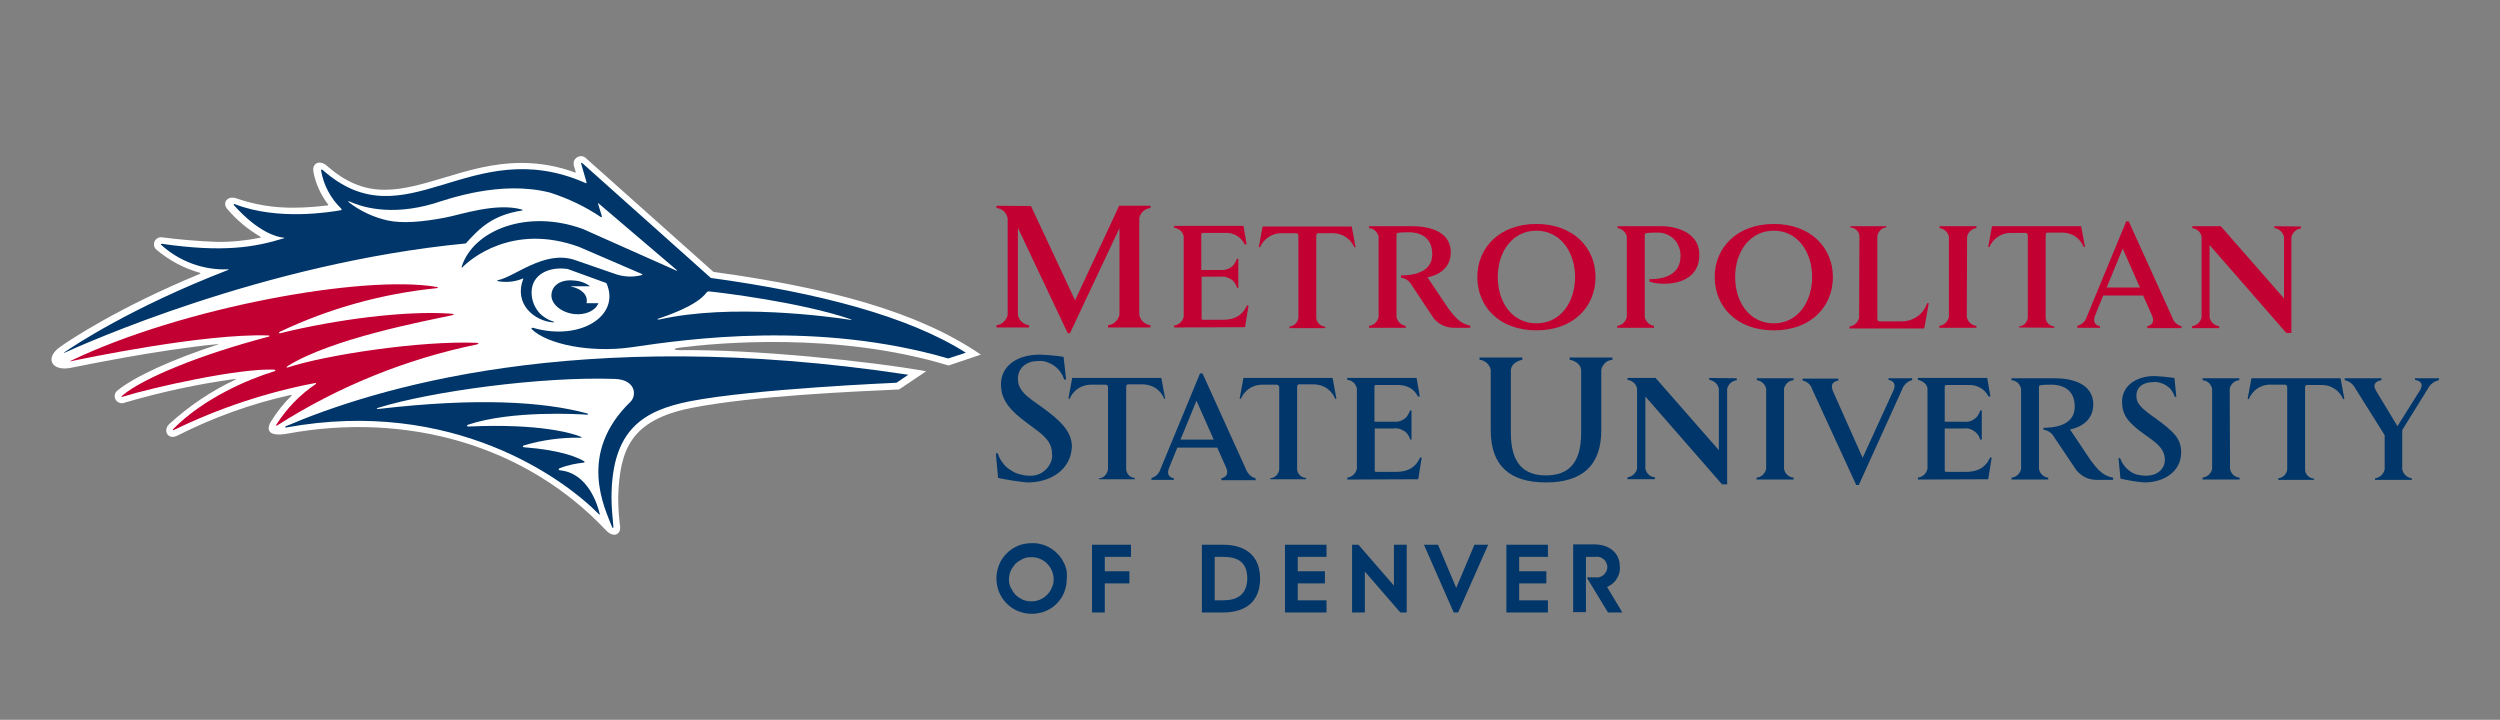
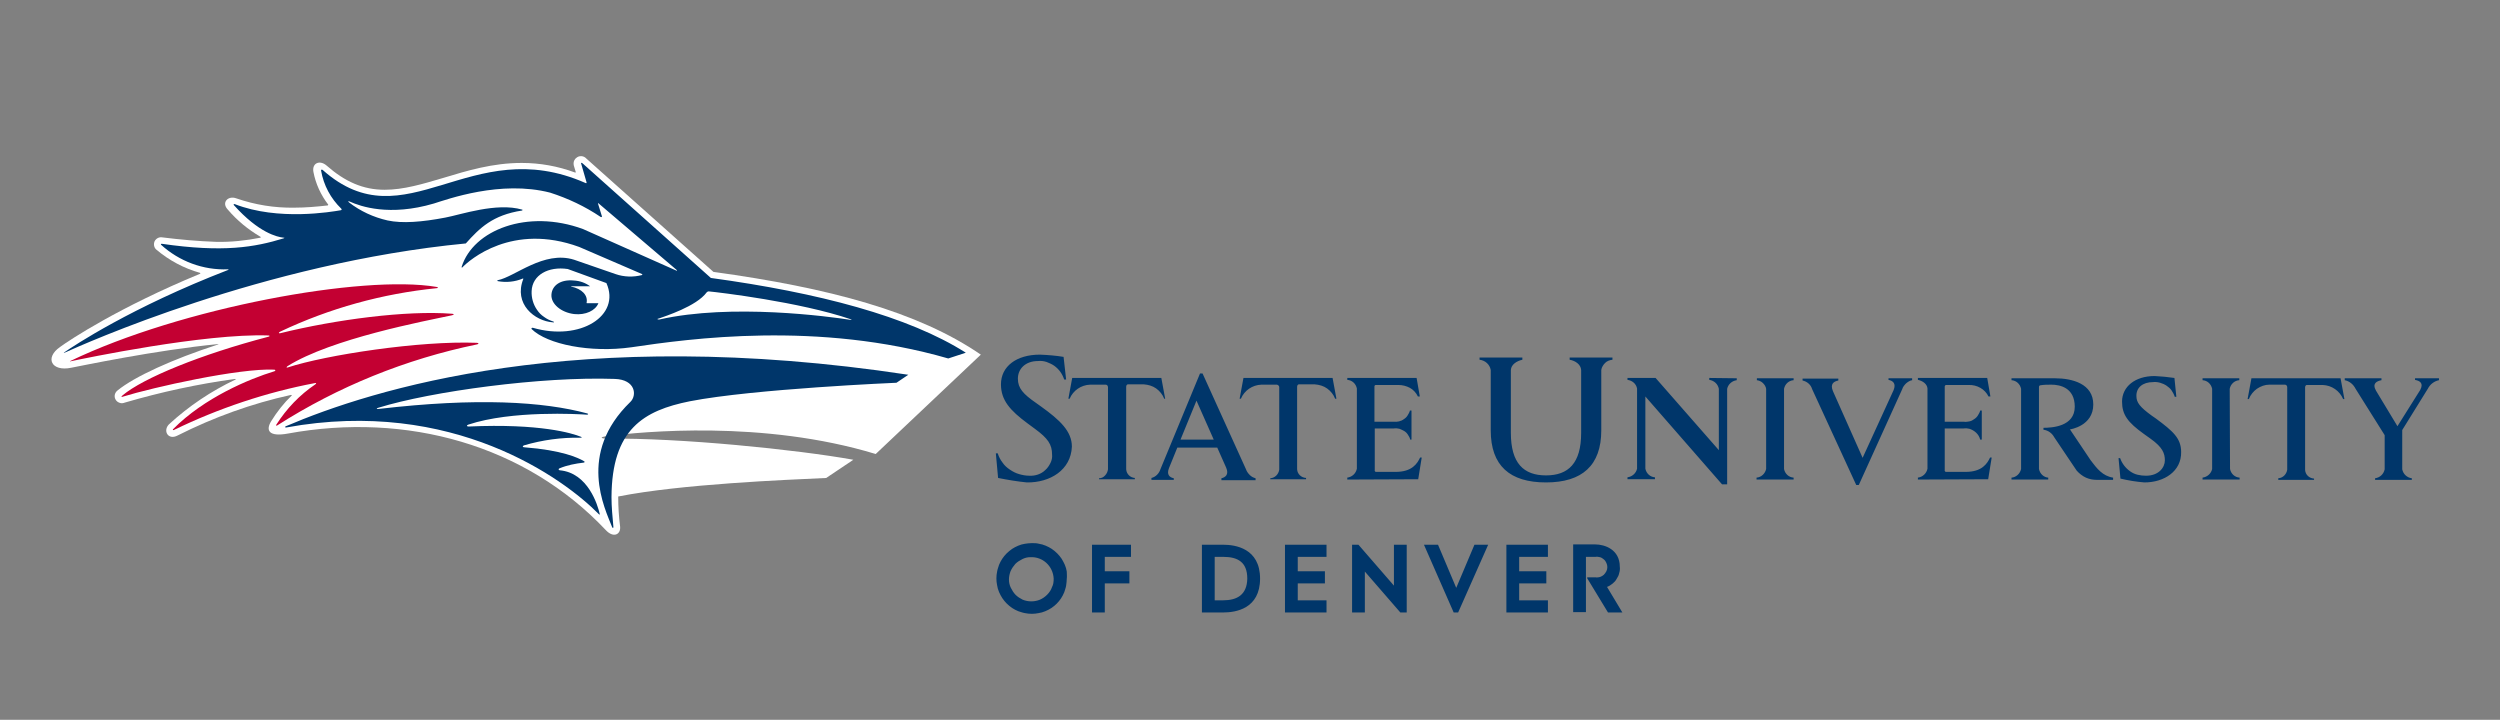
<svg xmlns="http://www.w3.org/2000/svg" xmlns:xlink="http://www.w3.org/1999/xlink" version="1.1" id="Layer_1" x="0px" y="0px" viewBox="0 0 782.5 225.3" style="enable-background:new 0 0 782.5 225.3;" xml:space="preserve">
  <rect x="0" y="0" width="782.5" height="225.3" fill="#808080" stroke="none" />
  <style type="text/css">
	.st0{clip-path:url(#SVGID_00000086654231750248977840000003949882572259283116_);}
	.st1{fill:#00366A;}
	.st2{fill:#C30032;}
	.st3{fill:#FFFFFF;}
</style>
  <g>
    <g>
      <defs>
        <rect id="SVGID_1_" x="16.2" y="47" width="750" height="149.4" />
      </defs>
      <clipPath id="SVGID_00000054238375503902733550000000255610621686599600_">
        <use xlink:href="#SVGID_1_" style="overflow:visible;" />
      </clipPath>
      <g style="clip-path:url(#SVGID_00000054238375503902733550000000255610621686599600_);">
        <path class="st1" d="M329.8,181.1c-0.2-3.9-3.4-6.9-7.3-6.7c-0.9,0-1.7,0.2-2.5,0.6s-1.6,0.9-2.2,1.5c-0.6,0.7-1.1,1.4-1.5,2.3     c-0.3,0.8-0.5,1.7-0.5,2.6s0.2,1.8,0.6,2.6c0.4,0.8,0.9,1.6,1.5,2.2s1.4,1.1,2.2,1.5c1.7,0.7,3.7,0.7,5.4,0     c0.9-0.4,1.6-0.9,2.3-1.6c0.7-0.7,1.2-1.5,1.5-2.4C329.7,183,329.8,182.1,329.8,181.1L329.8,181.1L329.8,181.1z M333.9,181.1     c0,0.7-0.1,1.4-0.2,2.2c-0.1,0.7-0.4,1.4-0.6,2.1c-0.3,0.7-0.6,1.3-1,1.9c-0.8,1.2-1.8,2.2-3,3c-0.6,0.4-1.2,0.7-1.9,1     c-0.7,0.3-1.4,0.5-2.1,0.6c-1.4,0.3-2.9,0.3-4.3,0c-0.7-0.1-1.4-0.4-2.1-0.6c-0.7-0.3-1.3-0.6-1.9-1s-1.2-0.9-1.7-1.4     c-1-1-1.8-2.2-2.4-3.6c-0.3-0.7-0.5-1.4-0.6-2.1c-0.3-1.4-0.3-2.9,0-4.3c0.1-0.7,0.4-1.4,0.6-2.1c0.3-0.7,0.6-1.3,1-1.9     c0.8-1.2,1.8-2.2,3.1-3.1c0.6-0.4,1.2-0.7,1.9-1c0.7-0.3,1.4-0.5,2.1-0.6s1.4-0.2,2.2-0.2c0.7,0,1.5,0,2.2,0.2     c0.7,0.1,1.4,0.3,2.1,0.6c0.7,0.3,1.3,0.6,1.9,1s1.2,0.9,1.7,1.4s1,1.1,1.4,1.7s0.7,1.3,1,1.9c0.3,0.7,0.5,1.4,0.6,2.1     C333.9,179.6,334,180.4,333.9,181.1L333.9,181.1L333.9,181.1z M503,183.7c0.6-0.2,1.2-0.6,1.7-1s1-0.9,1.3-1.5     c0.4-0.6,0.7-1.2,0.8-1.8c0.2-0.6,0.3-1.3,0.2-2c0-5.4-4.7-7-7.7-7h-6.9v21.2h4v-17.3h3c0.5-0.1,0.9,0,1.4,0.1     c0.4,0.1,0.9,0.4,1.2,0.7c0.4,0.3,0.6,0.7,0.8,1.1s0.3,0.9,0.3,1.3c0,0.5-0.1,0.9-0.3,1.3s-0.5,0.8-0.8,1.1     c-0.3,0.3-0.7,0.5-1.2,0.7c-0.4,0.1-0.9,0.2-1.4,0.1h-2.6v0.3l6.5,10.7h4.5L503,183.7L503,183.7z M415.2,191.7v-3.8h-9v-5.3h8.5     v-3.8h-8.5v-4.5h9v-3.8h-13v21.2L415.2,191.7z M484.5,191.7v-3.8h-9v-5.3h8.5v-3.8h-8.5v-4.5h9v-3.8h-13v21.2L484.5,191.7z      M390.4,181.1c0-5.1-2.9-6.8-7.5-6.8h-2.7v13.6h2.6C387.2,187.9,390.3,186.2,390.4,181.1L390.4,181.1z M376.2,191.7v-21.2h6.7     c3.7,0,11.5,1.1,11.5,10.6s-7.7,10.6-11.5,10.6H376.2z M436.3,170.5v12.8l-11.1-12.8h-2v21.2h4v-12.8l11.1,12.8h2v-21.2H436.3z      M465.8,170.5h-4.3l-5.7,13.5l-5.7-13.5h-4.4l9.3,21.2h1.4L465.8,170.5L465.8,170.5z M354,170.5v3.8h-8.2v4.5h7.7v3.8h-7.7v9.1     h-4v-21.2L354,170.5L354,170.5z" />
        <path class="st1" d="M654.4,144.1c1.9,2.5,3.7,4.9,7,5.4v0.7h-5c-1.2,0-2.4-0.2-3.5-0.7s-2.1-1.3-2.9-2.2l-7-10.4     c-0.7-1.3-1.9-2.2-3.4-2.4v-0.6c2.7,0,9.8-0.4,9.8-6.6c0-6-4.7-6.9-7.3-6.9c-1.2,0-2.3,0-3.5,0.2c-0.3,0.1-0.4,0.2-0.4,0.6v25.6     c0.3,1.5,1.5,2.6,2.9,2.7v0.6h-11.5v-0.6c1.5-0.1,2.7-1.3,3-2.7v-25.1c-0.3-1.5-1.5-2.6-3-2.7v-0.6h13.6c5.4,0,12,1.7,12,8.2     c0,6.8-7.3,7.8-7.3,7.8L654.4,144.1L654.4,144.1z M763.4,118.4v0.6c-1.5,0.3-2.8,1.3-3.5,2.7l-8,12.9v12.3c0.3,1.5,1.5,2.6,3,2.8     v0.5h-11.5v-0.5c1.5-0.2,2.7-1.3,3-2.8v-10.7l-9.1-14.5c-0.7-1.4-1.9-2.4-3.4-2.7v-0.6h11.5v0.6c-1.5,0.3-3,1-1.7,3.3l6.7,11.1     l7.1-11.3c1.2-2.2-0.1-2.9-1.6-3.2v-0.5L763.4,118.4z M379.9,137.6h-10.4l5-12.2L379.9,137.6L379.9,137.6z M390,146.9l-13.6-30     h-0.8l-12.4,30c-0.4,1.3-1.5,2.4-2.8,2.7v0.6h7v-0.5c-1.4-0.3-2.3-1.2-1.5-3.2l2.6-6.4H381l2.8,6.3c0.9,2.1-0.2,3-1.5,3.3v0.6     H393v-0.6c-0.7-0.2-1.3-0.5-1.8-1C390.6,148.1,390.2,147.5,390,146.9L390,146.9L390,146.9z M504.7,111.9v0.7     c-0.9,0.1-1.7,0.4-2.3,1s-1.1,1.4-1.2,2.2v18.9c0,11-6,16.3-17.3,16.3s-17.3-5.2-17.3-16.3v-18.9c-0.3-1.7-1.7-3-3.5-3.2v-0.7     h13.4v0.7c-1.8,0.4-3.5,1.5-3.6,3.2v19.7c0,9.5,4,13.3,11,13.3s11-3.8,11-13.3v-19.7c-0.1-1.7-1.8-2.9-3.6-3.2v-0.7H504.7z      M592.7,122.1c0.8-2-0.1-2.9-1.6-3.2v-0.5h7.4v0.6c-0.7,0.1-1.3,0.5-1.9,1c-0.5,0.5-1,1.1-1.2,1.8l-13.6,30H581l-13.8-30     c-0.4-1.4-1.6-2.4-3-2.7v-0.6h11.2v0.6c-1.5,0.3-2.6,1.1-1.7,3.3l9.3,20.9L592.7,122.1L592.7,122.1z M543.6,118.4v0.6     c-1.5,0.2-2.7,1.3-3,2.7v29.9H539l-24-27.5v22.6c0.3,1.5,1.5,2.6,3,2.7v0.6h-8.6v-0.6c1.5-0.2,2.7-1.3,3-2.7v-25.1     c-0.3-1.5-1.5-2.5-3-2.7v-0.6h8.8l19.8,22.6v-19.2c-0.3-1.5-1.5-2.6-3-2.8v-0.6L543.6,118.4z M671.2,151c-2.5-0.2-5-0.6-7.5-1.2     l-0.6-6.4h0.5c0.6,1.7,1.7,3.1,3.1,4.1c0.7,0.5,1.5,0.9,2.4,1.1c0.8,0.2,1.7,0.3,2.6,0.3c4,0,5.9-2.6,5.9-4.8s-0.7-4.1-4.5-6.8     l-2.1-1.5c-5-3.6-6.8-6-6.8-10.1c0-4.6,4-8,10.2-8c2.1,0.1,4.1,0.3,6.2,0.6l0.6,5.9h-0.5c-0.2-0.7-0.6-1.4-1-2s-1-1.1-1.6-1.5     s-1.3-0.7-2-0.9c-0.7-0.2-1.5-0.3-2.2-0.2c-3.3,0-5.3,1.8-5.2,4.4c0,2,1.1,3.4,4.8,6.1l1.3,0.9c5.4,4,7.9,6.2,7.9,10.5     C682.8,147.5,677.4,151,671.2,151L671.2,151z M321.4,151c-3-0.3-6-0.8-9-1.4l-0.7-7.7h0.6c0.3,1,0.8,2,1.5,2.9     c0.6,0.9,1.4,1.6,2.3,2.2s1.8,1.1,2.9,1.4c1,0.3,2.1,0.5,3.2,0.5c1.8,0.1,3.7-0.5,5-1.8c0.7-0.6,1.2-1.4,1.6-2.2     c0.4-0.8,0.6-1.7,0.5-2.6c0-3.2-1.3-5.1-5.4-8.1l-2.3-1.7c-5.4-4-8.3-7.2-8.3-12.2c0-5.6,4.8-9.3,12.2-9.3c2.5,0.1,5,0.3,7.4,0.7     l0.8,7.1h-0.6c-0.3-0.9-0.7-1.7-1.2-2.4c-0.5-0.7-1.2-1.4-1.9-1.9c-0.7-0.5-1.6-0.9-2.4-1.2c-0.9-0.3-1.8-0.4-2.7-0.3     c-4,0-6.3,2.5-6.3,5.5s1.6,4.8,5.8,7.7l1.4,1c6,4.3,9.7,7.8,9.7,12.6C335.2,147.1,328.7,151.1,321.4,151L321.4,151z M397.6,150.1     v-0.4c1.5-0.1,2.6-1.3,2.8-2.7v-25.8c0-0.4-0.3-0.7-0.7-0.8h-4.9c-2.8,0.1-5.3,1.8-6.4,4.4H388l1.2-6.5h27.9l1.2,6.5h-0.4     c-0.5-1.3-1.4-2.4-2.5-3.2c-1.1-0.8-2.5-1.2-3.9-1.3h-4.9c-0.5,0-0.6,0.5-0.6,0.8v25.8c0.1,1.5,1.3,2.6,2.8,2.7v0.4h-11.2V150.1z      M713.1,150.1v-0.4c1.5-0.1,2.6-1.3,2.8-2.7v-25.8c0-0.3-0.2-0.8-0.7-0.8h-4.9c-1.4,0-2.7,0.5-3.9,1.3c-1.1,0.8-2,1.9-2.5,3.2     h-0.4l1.2-6.5h27.9l1.2,6.5h-0.4c-1.1-2.6-3.6-4.3-6.4-4.4h-4.9c-0.5,0-0.6,0.5-0.6,0.8v25.8c0.1,1.5,1.3,2.6,2.8,2.7v0.4h-11.2     V150.1z M344,150.1v-0.4c0.7,0,1.4-0.3,1.9-0.9c0.5-0.5,0.8-1.2,0.9-1.9v-25.7c0-0.3-0.2-0.8-0.7-0.8h-4.9     c-2.8,0.1-5.3,1.8-6.4,4.4h-0.4l1.2-6.5h27.9l1.2,6.5h-0.3c-0.5-1.3-1.4-2.4-2.5-3.2c-1.1-0.8-2.5-1.2-3.9-1.3h-4.9     c-0.5,0-0.6,0.5-0.6,0.8v25.8c0.1,1.5,1.3,2.6,2.7,2.7v0.4H344V150.1z M698,146.8c0.3,1.5,1.5,2.6,3,2.7v0.6h-11.6v-0.6     c1.5-0.2,2.7-1.3,3-2.7v-25.1c-0.3-1.5-1.5-2.6-3-2.7v-0.6h11.5v0.6c-1.5,0.1-2.7,1.2-3,2.7L698,146.8z M558.4,146.8     c0.3,1.5,1.5,2.6,3,2.7v0.6h-11.6v-0.6c1.5-0.1,2.7-1.3,3-2.7v-25.1c-0.1-0.7-0.5-1.3-1-1.8s-1.2-0.8-1.9-0.9v-0.6h11.5v0.6     c-1.5,0.1-2.7,1.2-3,2.7V146.8L558.4,146.8z M600.3,150.1v-0.6c1.5-0.2,2.7-1.3,3-2.8v-25.1c-0.1-1.4-1.5-2.4-3-2.7v-0.6H622     l1,5.8h-0.6c-1.1-2.3-3.6-3.7-6.2-3.6h-7.1c-0.2,0-0.4,0.3-0.4,0.5l0,0v11h6c0.6,0.1,1.1,0,1.7-0.1c0.6-0.1,1.1-0.4,1.5-0.7     c0.5-0.3,0.9-0.7,1.2-1.2s0.6-1,0.7-1.5h0.5v9.1h-0.5c-0.4-1.7-1.8-2.9-3.4-3.4c-0.5-0.1-1.1-0.2-1.7-0.1h-6v13     c-0.1,0.2,0.1,0.5,0.3,0.6l0,0h6.2c5.2,0,6.8-2.6,7.7-4.5h0.5l-1.1,6.8L600.3,150.1z M421.7,150.1v-0.6c1.5-0.2,2.7-1.3,3-2.8     v-25.1c-0.3-1.5-1.5-2.6-3-2.7v-0.6h21.7l1,5.8h-0.6c-0.5-1.1-1.4-2.1-2.5-2.7s-2.4-0.9-3.6-0.9h-7.1c-0.3,0-0.4,0.3-0.4,0.5l0,0     v11h6c1.1,0.1,2.3-0.1,3.2-0.8c0.5-0.3,0.9-0.7,1.2-1.2c0.3-0.5,0.6-1,0.7-1.5h0.5v9.1h-0.4c-0.1-0.5-0.4-1.1-0.7-1.5     c-0.3-0.5-0.7-0.9-1.2-1.2c-0.5-0.3-1-0.5-1.5-0.7c-0.5-0.1-1.1-0.2-1.7-0.1h-6v13c-0.1,0.3,0.1,0.5,0.3,0.6h6.2     c5.2,0,6.8-2.6,7.7-4.5h0.5l-1.1,6.8L421.7,150.1z" />
-         <path class="st2" d="M453.3,96.5c1.9,2.5,3.7,4.9,6.9,5.4v0.7h-5c-2.5,0-4.8-1-6.4-2.9l-6.9-10.4c-0.7-1.3-1.9-2.2-3.4-2.4v-0.7     c2.7,0,9.8-0.4,9.8-6.6c0-6-4.7-6.9-7.3-6.9c-1.2,0-2.3,0-3.5,0.2c-0.3,0.1-0.4,0.3-0.4,0.6v25.7c0.3,1.5,1.5,2.6,2.9,2.8v0.6     h-11.5V102c1.5-0.2,2.7-1.3,3-2.8V74.1c-0.3-1.5-1.5-2.6-3-2.7v-0.6h13.6c5.4,0,12,1.7,12,8.2c0,6.8-7.3,7.8-7.3,7.8L453.3,96.5z      M516.2,87.4c2.7,0,9.8-0.4,9.8-7.2c0-0.5,0-1-0.1-1.5s-0.2-1-0.4-1.4c-0.2-0.5-0.4-0.9-0.6-1.3c-0.3-0.4-0.6-0.8-0.9-1.1     c-0.3-0.4-0.7-0.7-1.1-0.9c-0.4-0.3-0.8-0.5-1.3-0.7s-0.9-0.3-1.4-0.4s-1-0.1-1.5-0.1c-1.2,0-2.3,0-3.5,0.2     c-0.3,0.1-0.4,0.3-0.4,0.6v25.6c0.3,1.5,1.5,2.6,2.9,2.8v0.6h-11.5V102c1.5-0.2,2.7-1.3,3-2.8V74.1c-0.1-0.7-0.5-1.3-1-1.8     s-1.2-0.8-1.9-0.9v-0.6h13.6c5.4,0,12,2.3,12,8.9c0,10.6-13.2,9.6-15.6,8.4L516.2,87.4L516.2,87.4z M669.8,90h-10.4l5-12.2     L669.8,90L669.8,90z M679.9,99.3l-13.6-30h-0.8l-12.4,30c-0.2,0.7-0.6,1.3-1.1,1.7c-0.5,0.5-1.1,0.8-1.8,1v0.6h7.1v-0.5     c-1.4-0.3-2.3-1.2-1.6-3.2l2.6-6.4h12.5l2.8,6.3c0.9,2.1-0.2,3-1.5,3.3v0.6h10.7v-0.6C681.4,101.7,680.3,100.7,679.9,99.3     L679.9,99.3L679.9,99.3z M720.2,70.9v0.6c-1.5,0.2-2.7,1.3-3,2.8v29.9h-1.6l-24-27.5v22.6c0.3,1.5,1.5,2.6,3,2.8v0.6h-8.5v-0.6     c1.5-0.2,2.7-1.3,3-2.8V74.1c-0.1-0.7-0.5-1.4-1-1.8c-0.5-0.5-1.2-0.8-1.9-0.9v-0.6h8.9l19.8,22.6V74.2c-0.3-1.5-1.5-2.6-3-2.8     v-0.6L720.2,70.9z M322.7,64.5L336.5,94l13.8-29.6h9.8v0.7c-1.8,0.2-3.2,1.5-3.5,3.2v30.2c0.3,1.8,1.8,3.1,3.5,3.3v0.7h-13.3     v-0.7c1.8-0.2,3.2-1.5,3.6-3.3V71.4l-15.5,32.9h-0.7l-15.6-33v27.2c0.3,1.8,1.8,3.1,3.5,3.3v0.7h-10.2v-0.7     c0.9-0.1,1.7-0.5,2.3-1.1c0.6-0.6,1.1-1.4,1.2-2.2V68.3c-0.2-0.8-0.6-1.6-1.2-2.2c-0.6-0.6-1.5-0.9-2.3-1v-0.7L322.7,64.5z      M582,73.9c-0.1-1.5-1.3-2.6-2.8-2.7v-0.4h11.2v0.4c-0.7,0-1.4,0.3-1.9,0.9c-0.5,0.5-0.8,1.2-0.9,1.9v25.8c0,0.3,0.2,0.8,0.6,0.8     h7.1c0.9,0,1.7-0.2,2.6-0.4c0.8-0.3,1.6-0.7,2.3-1.2s1.3-1.1,1.8-1.8c0.5-0.7,0.9-1.5,1.2-2.3h0.5l-1.4,7.9h-23.4v-0.6     c1.5-0.2,2.7-1.3,3-2.8L582,73.9L582,73.9z M555.2,101.2c-7.6,0-12.1-6.6-12.1-14.5s4.6-14.5,12.1-14.5s12,6.7,12,14.5     S562.7,101.2,555.2,101.2L555.2,101.2L555.2,101.2z M555.2,70.1c-11.5,0-18.5,7.4-18.5,16.6s6.8,16.7,18.5,16.7     s18.5-7.5,18.5-16.7S566.7,70.1,555.2,70.1L555.2,70.1L555.2,70.1z M480.9,101.2c-7.6,0-12.1-6.6-12.1-14.5s4.6-14.5,12.1-14.5     S493,78.9,493,86.7S488.5,101.2,480.9,101.2L480.9,101.2z M480.9,70.1c-11.5,0-18.5,7.4-18.5,16.6s6.8,16.7,18.5,16.7     s18.5-7.5,18.5-16.7S492.4,70.1,480.9,70.1z M631.9,102.5v-0.3c1.5-0.1,2.6-1.3,2.8-2.7V73.7c0-0.3-0.2-0.8-0.7-0.8h-4.9     c-2.8,0.1-5.3,1.8-6.4,4.4h-0.4l1.2-6.5h27.9l1.2,6.5h-0.4c-0.5-1.3-1.4-2.4-2.5-3.2c-1.1-0.8-2.5-1.2-3.9-1.3h-4.9     c-0.5,0-0.6,0.5-0.6,0.8v25.8c0,0.7,0.3,1.4,0.8,1.9s1.2,0.8,1.9,0.9v0.4L631.9,102.5z M403.6,102.5v-0.3     c1.5-0.1,2.6-1.3,2.8-2.7V73.7c0-0.3-0.2-0.7-0.7-0.7h-4.9c-2.8,0.1-5.3,1.8-6.4,4.4H394l1.2-6.5h27.9l1.2,6.5h-0.4     c-1.1-2.6-3.6-4.3-6.4-4.4h-4.9c-0.5,0-0.6,0.5-0.6,0.7v25.8c0,0.7,0.4,1.4,0.9,1.9s1.2,0.8,1.9,0.9v0.4h-11.2V102.5z      M615.6,99.2c0.3,1.5,1.5,2.6,3,2.8v0.6H607V102c1.5-0.2,2.7-1.3,3-2.8V74.1c-0.1-0.7-0.5-1.3-1-1.8s-1.2-0.8-1.9-0.9v-0.6h11.5     v0.6c-0.7,0.1-1.4,0.4-1.9,0.9s-0.9,1.1-1,1.8L615.6,99.2L615.6,99.2z M367.5,102.5v-0.6c1.5-0.2,2.7-1.3,3-2.8V74     c-0.3-1.5-1.5-2.5-3-2.7v-0.6h21.7l1,5.8h-0.6c-1.1-2.3-3.6-3.8-6.2-3.6h-7c-0.3,0.1-0.4,0.3-0.4,0.6v11h6     c1.1,0.1,2.3-0.1,3.2-0.8c0.5-0.3,0.9-0.7,1.2-1.2c0.3-0.5,0.6-1,0.7-1.5h0.5v9.1h-0.4c-0.1-0.5-0.4-1.1-0.7-1.5     c-0.3-0.5-0.7-0.9-1.2-1.2c-0.5-0.3-1-0.5-1.5-0.7c-0.5-0.1-1.1-0.2-1.7-0.1h-6v12.9c-0.1,0.3,0.1,0.5,0.3,0.6h6.2     c5.2,0,6.8-2.6,7.7-4.5h0.5l-1.1,6.8L367.5,102.5z" />
-         <path class="st3" d="M223.3,85.1l-39.8-35.5c-0.8-0.9-2.3-1-3.2-0.1c-0.3,0.2-0.4,0.5-0.6,0.8c-0.2,0.5-0.2,1-0.1,1.5l0.6,2     c0.1,0.2-0.1,0.2-0.2,0.2c-5.4-2-11-3-16.7-3c-9.1,0-17,2.4-24.6,4.7c-6.4,1.9-12.4,3.7-18.3,3.7c-6.7,0-12.4-2.5-18.2-7.6     c-2.1-1.8-4.6-0.8-4.1,2c0.7,3.7,2.3,7.2,4.6,10.2c0.1,0.1,0,0.2-0.1,0.3c-3.5,0.4-7,0.7-10.5,0.7c-6.2,0.1-12.3-0.9-18.1-2.9     c-2.6-1-4.8,1.3-2.7,3.5c2.9,3.4,6.3,6.2,10.2,8.5c0.1,0,0.1,0.1,0.1,0.2s-0.1,0.1-0.1,0.1c-4.5,0.9-9.2,1.4-13.8,1.3     C62,75.5,56.4,75,50.8,74.3c-0.5-0.1-1,0-1.4,0.2s-0.8,0.6-1,1c-0.4,0.9-0.2,2,0.5,2.6c4,3.4,8.7,5.9,13.7,7.3     c0.1,0,0.1,0.1,0.1,0.1c0,0.1,0,0.1-0.1,0.2c-25.4,10.5-40.8,20.7-43.8,22.9c-4.9,3.4-2.7,7.8,3.5,6.5c3.2-0.6,26.4-5.5,45.9-7.4     c0.2,0,0.3,0.1,0.1,0.1c-14.5,4.7-26.2,10.1-31.5,14.4c-0.9,0.7-1.2,1.9-0.6,2.9c0.3,0.5,0.7,0.8,1.3,1c0.5,0.2,1.1,0.1,1.6-0.1     c11.3-3.3,22.8-5.8,34.5-7.4c0.2,0,0.3,0.1,0.1,0.2c-7.6,3.6-14.6,8.3-20.8,14c-2,2-0.3,5.1,2.7,3.5c11.3-5.7,23.2-10,35.5-12.7     c0.2,0,0.3,0.1,0.2,0.2c-2.5,2.4-4.6,5.1-6.4,8c-1.8,2.9-0.8,5,5.2,3.9c37.1-6.8,74.3,3.5,99.5,30.2c2.4,2.6,4.7,1.4,4.5-1     c-0.4-3.2-0.6-6.3-0.6-9.5c0.5-14.7,3.9-23.9,22.8-27.7c19.7-3.9,52.3-5.2,65.1-5.8l8.5-5.7c-17.8-3.2-54.4-6.9-76.9-6.6     c-2.3,0-2.6-0.5-0.2-0.8c11-1.4,48.9-5.1,84.1,5.6L307,111C287.3,97.5,259.5,90.1,223.3,85.1L223.3,85.1z" />
+         <path class="st3" d="M223.3,85.1l-39.8-35.5c-0.8-0.9-2.3-1-3.2-0.1c-0.3,0.2-0.4,0.5-0.6,0.8c-0.2,0.5-0.2,1-0.1,1.5l0.6,2     c0.1,0.2-0.1,0.2-0.2,0.2c-5.4-2-11-3-16.7-3c-9.1,0-17,2.4-24.6,4.7c-6.4,1.9-12.4,3.7-18.3,3.7c-6.7,0-12.4-2.5-18.2-7.6     c-2.1-1.8-4.6-0.8-4.1,2c0.7,3.7,2.3,7.2,4.6,10.2c0.1,0.1,0,0.2-0.1,0.3c-3.5,0.4-7,0.7-10.5,0.7c-6.2,0.1-12.3-0.9-18.1-2.9     c-2.6-1-4.8,1.3-2.7,3.5c2.9,3.4,6.3,6.2,10.2,8.5c0.1,0,0.1,0.1,0.1,0.2s-0.1,0.1-0.1,0.1c-4.5,0.9-9.2,1.4-13.8,1.3     C62,75.5,56.4,75,50.8,74.3c-0.5-0.1-1,0-1.4,0.2s-0.8,0.6-1,1c-0.4,0.9-0.2,2,0.5,2.6c4,3.4,8.7,5.9,13.7,7.3     c0.1,0,0.1,0.1,0.1,0.1c0,0.1,0,0.1-0.1,0.2c-25.4,10.5-40.8,20.7-43.8,22.9c-4.9,3.4-2.7,7.8,3.5,6.5c3.2-0.6,26.4-5.5,45.9-7.4     c0.2,0,0.3,0.1,0.1,0.1c-14.5,4.7-26.2,10.1-31.5,14.4c-0.9,0.7-1.2,1.9-0.6,2.9c0.3,0.5,0.7,0.8,1.3,1c0.5,0.2,1.1,0.1,1.6-0.1     c11.3-3.3,22.8-5.8,34.5-7.4c0.2,0,0.3,0.1,0.1,0.2c-7.6,3.6-14.6,8.3-20.8,14c-2,2-0.3,5.1,2.7,3.5c11.3-5.7,23.2-10,35.5-12.7     c0.2,0,0.3,0.1,0.2,0.2c-2.5,2.4-4.6,5.1-6.4,8c-1.8,2.9-0.8,5,5.2,3.9c37.1-6.8,74.3,3.5,99.5,30.2c2.4,2.6,4.7,1.4,4.5-1     c-0.4-3.2-0.6-6.3-0.6-9.5c19.7-3.9,52.3-5.2,65.1-5.8l8.5-5.7c-17.8-3.2-54.4-6.9-76.9-6.6     c-2.3,0-2.6-0.5-0.2-0.8c11-1.4,48.9-5.1,84.1,5.6L307,111C287.3,97.5,259.5,90.1,223.3,85.1L223.3,85.1z" />
        <path class="st1" d="M206.4,100c22.5-5.1,53.3-0.9,59.7,0.1c0.8,0.1,0.4-0.1,0.1-0.2c-15.9-5.4-41.2-8.4-44.4-8.7     c-0.2,0-0.4,0.1-0.6,0.3c-3.2,4.4-13.1,7.5-15,8.2C205.7,99.7,205.6,100.1,206.4,100L206.4,100z M188,67.9     c-4.9-3.3-10.2-5.8-15.8-7.6c-15.5-4-32.2,2.1-36.4,3.4c-13.9,4.1-23,0.9-26.3-0.6c-0.6-0.3-0.6,0-0.2,0.3     c3.5,2.7,7.6,4.6,12,5.6c4.6,1,10.8,0.5,18.1-0.9c4.8-0.9,16-4.8,24-2.5c0.2,0,0.2,0.2,0,0.3c-9.2,1.4-13.3,5.5-17.6,10.3     c-63.4,6.1-120,31.7-125.6,34.2c-0.2,0.1-0.3,0-0.1-0.1c2.9-2,21-14.1,51.3-25.8c0.2-0.1,0.2-0.2-0.1-0.2     c-7.7,0.3-15.2-2.5-20.9-7.7c-0.1-0.1,0-0.3,0.2-0.3c19.3,2.8,29.1,1.1,38.2-1.7c0.2-0.1,0.4-0.2,0-0.2c-2-0.2-7.8-1.5-15.6-10.2     c-0.2-0.2,0-0.4,0.3-0.3c13.6,5.3,30.3,2.4,33.2,1.9c0.3-0.1,0.3-0.3,0.1-0.5c-3.3-3.2-5.5-7.3-6.3-11.9     c-0.1-0.3,0.3-0.4,0.5-0.2c26,23.1,46.1-11.9,82.3,4.1c0.3,0.1,0.3,0,0.3-0.2l-1.7-5.9c-0.1-0.3,0.1-0.3,0.4-0.1L222.5,87     c33.6,4.6,61.9,12,79.8,23.4l-5.5,1.8c-40.8-11.8-81-6.2-99.2-3.5c-12.8,1.8-26.3-0.9-31.2-5.7c-0.2-0.2,0.1-0.5,0.4-0.4     c14.8,4.3,27.6-3.8,23-14l-12.1-4.4c-6.1-0.9-11.1,1.9-11.3,6.9c-0.1,2.1,0.5,4.2,1.7,5.9c0.6,0.9,1.3,1.6,2.2,2.2     c0.8,0.6,1.8,1.1,2.8,1.4c0.4,0.1,0.4,0.4,0,0.3c-5.8-0.4-12.4-5.8-9.3-13.6c0-0.1-0.1-0.2-0.2-0.1c-2.4,1-5.1,1.3-7.8,0.8     c-0.2-0.1-0.2-0.2,0-0.3c5.3-1,14.4-9.4,23.9-6.4l13,4.5c2.6,0.9,5.5,1,8.2,0.3c0.2-0.1,0.2-0.2,0.1-0.3l-19.7-8.5     c-21-7.7-34.4,4.1-36.6,6.4c-0.2,0.2-0.2,0-0.2-0.2c3.6-11.5,20.6-18.2,38-11.8l29.2,13c0.2,0.1,0.3,0,0.1-0.2l-24.4-20.8     c-0.2-0.2-0.3-0.1-0.2,0.1l1.2,3.9C188.4,68,188.3,68,188,67.9L188,67.9L188,67.9z M179.6,87.8c-4.1-0.4-6.8,1.5-7,4.4     s3,5.6,7.1,6.1c3.6,0.4,6.7-1.1,7.6-3.4h-3.6c0,0-0.1,0-0.1-0.1c0.5-2.4-1.5-4.4-4.8-5.1c-0.2,0,0-0.1,0-0.1h5.9     C183.2,88.5,181.5,87.9,179.6,87.8L179.6,87.8L179.6,87.8z M89.5,133.4c26.7-11.4,90.8-31.9,194.8-16.1l-3.7,2.5     c0,0-44.7,1.9-64.7,5.8c-14.4,2.9-24.4,8.7-24.5,30c0,3,0.3,6.1,0.6,9.4c0,0.3-0.3,0.3-0.4,0c-2.3-5.9-11-23,5.7-39.2     c2.1-2,1.7-7-4.9-7.2c-22.9-0.8-57.4,3.9-73.9,9c-0.8,0.2-0.7,0.5,0,0.4c30.8-3.6,51.6-2.3,65.3,1.4c0.4,0.1,0.4,0.4-0.1,0.4     c-2.5-0.2-23.6-1.4-37.1,3.1c-0.6,0.2-0.6,0.6,0.1,0.6c22.3-1,32.4,2.1,35.1,3.2c0.4,0.1,0.3,0.4-0.1,0.3     c-6-0.1-11.9,0.7-17.7,2.4c-0.5,0.2-0.5,0.6,0.1,0.6c11.8,0.9,16.9,3.3,18.6,4.3c0.4,0.2,0.4,0.4,0,0.5c-2.6,0.3-5.2,0.8-7.6,1.8     c-0.4,0.2-0.3,0.5,0.1,0.6c8.9,0.8,11.9,11,12.5,13.6c0.1,0.4-0.1,0.3-0.3,0.1c-10.8-11-45.7-36.6-97.8-27.1     C89.1,133.8,89.1,133.6,89.5,133.4L89.5,133.4z" />
        <path class="st2" d="M38.3,124.2c9.7-3,36.6-9,47.5-8.5c0.5,0,0.5,0.4,0.1,0.5c-7.9,2.4-22,8.3-31.7,18.1     c-0.2,0.2-0.1,0.4,0.2,0.3c14-6.8,28.9-11.8,44.2-14.7c0.4-0.1,0.5,0.1,0.1,0.4c-4.9,3.3-9,7.6-12.2,12.6c-0.2,0.3,0,0.4,0.2,0.3     c19.1-12.2,40.3-20.8,62.6-25.4c0.6-0.1,0.6-0.5-0.1-0.5c-17.8-0.7-47.2,3.8-59.1,7.7c-0.5,0.2-0.5-0.1-0.1-0.4     c13.7-8.6,42.9-14.1,51.4-15.9c1-0.2,0.6-0.5,0-0.5c-14.2-1.1-36.3,1.8-53.7,6.1c-0.5,0.1-0.6-0.2,0-0.5     c15.4-7.3,32-11.9,49-13.6c0.5,0,0.5-0.3-0.1-0.4c-23-3.9-79.9,6.5-114.6,23.2c-0.1,0.1-0.2,0.1,0,0.1c4.3-0.9,42-8.8,62-8.1     c0.5,0,0.5,0.3,0,0.4c-21,5.5-39.2,12.9-45.7,18.4C37.8,124.2,38.1,124.3,38.3,124.2L38.3,124.2z" />
      </g>
    </g>
  </g>
</svg>